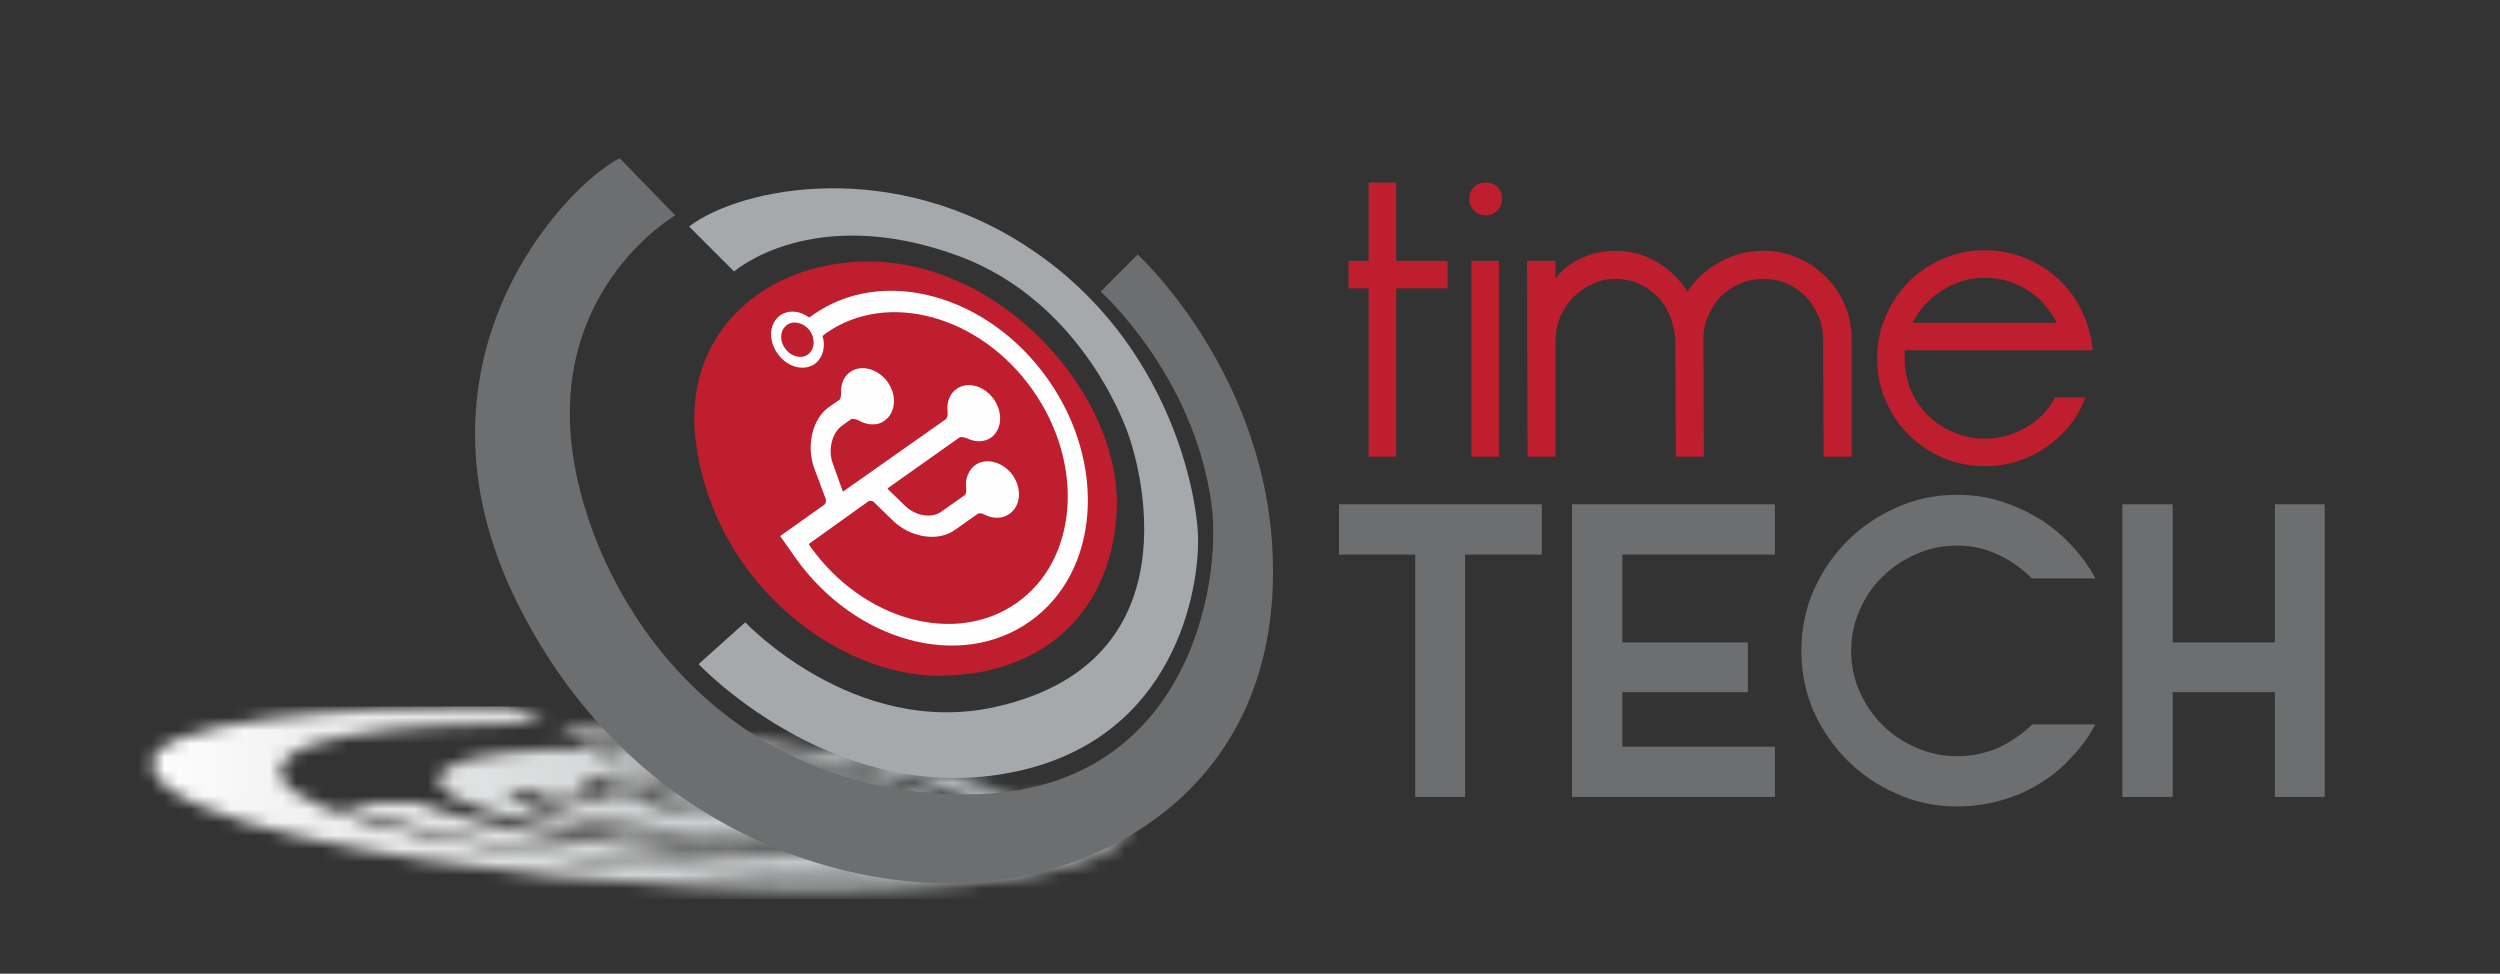
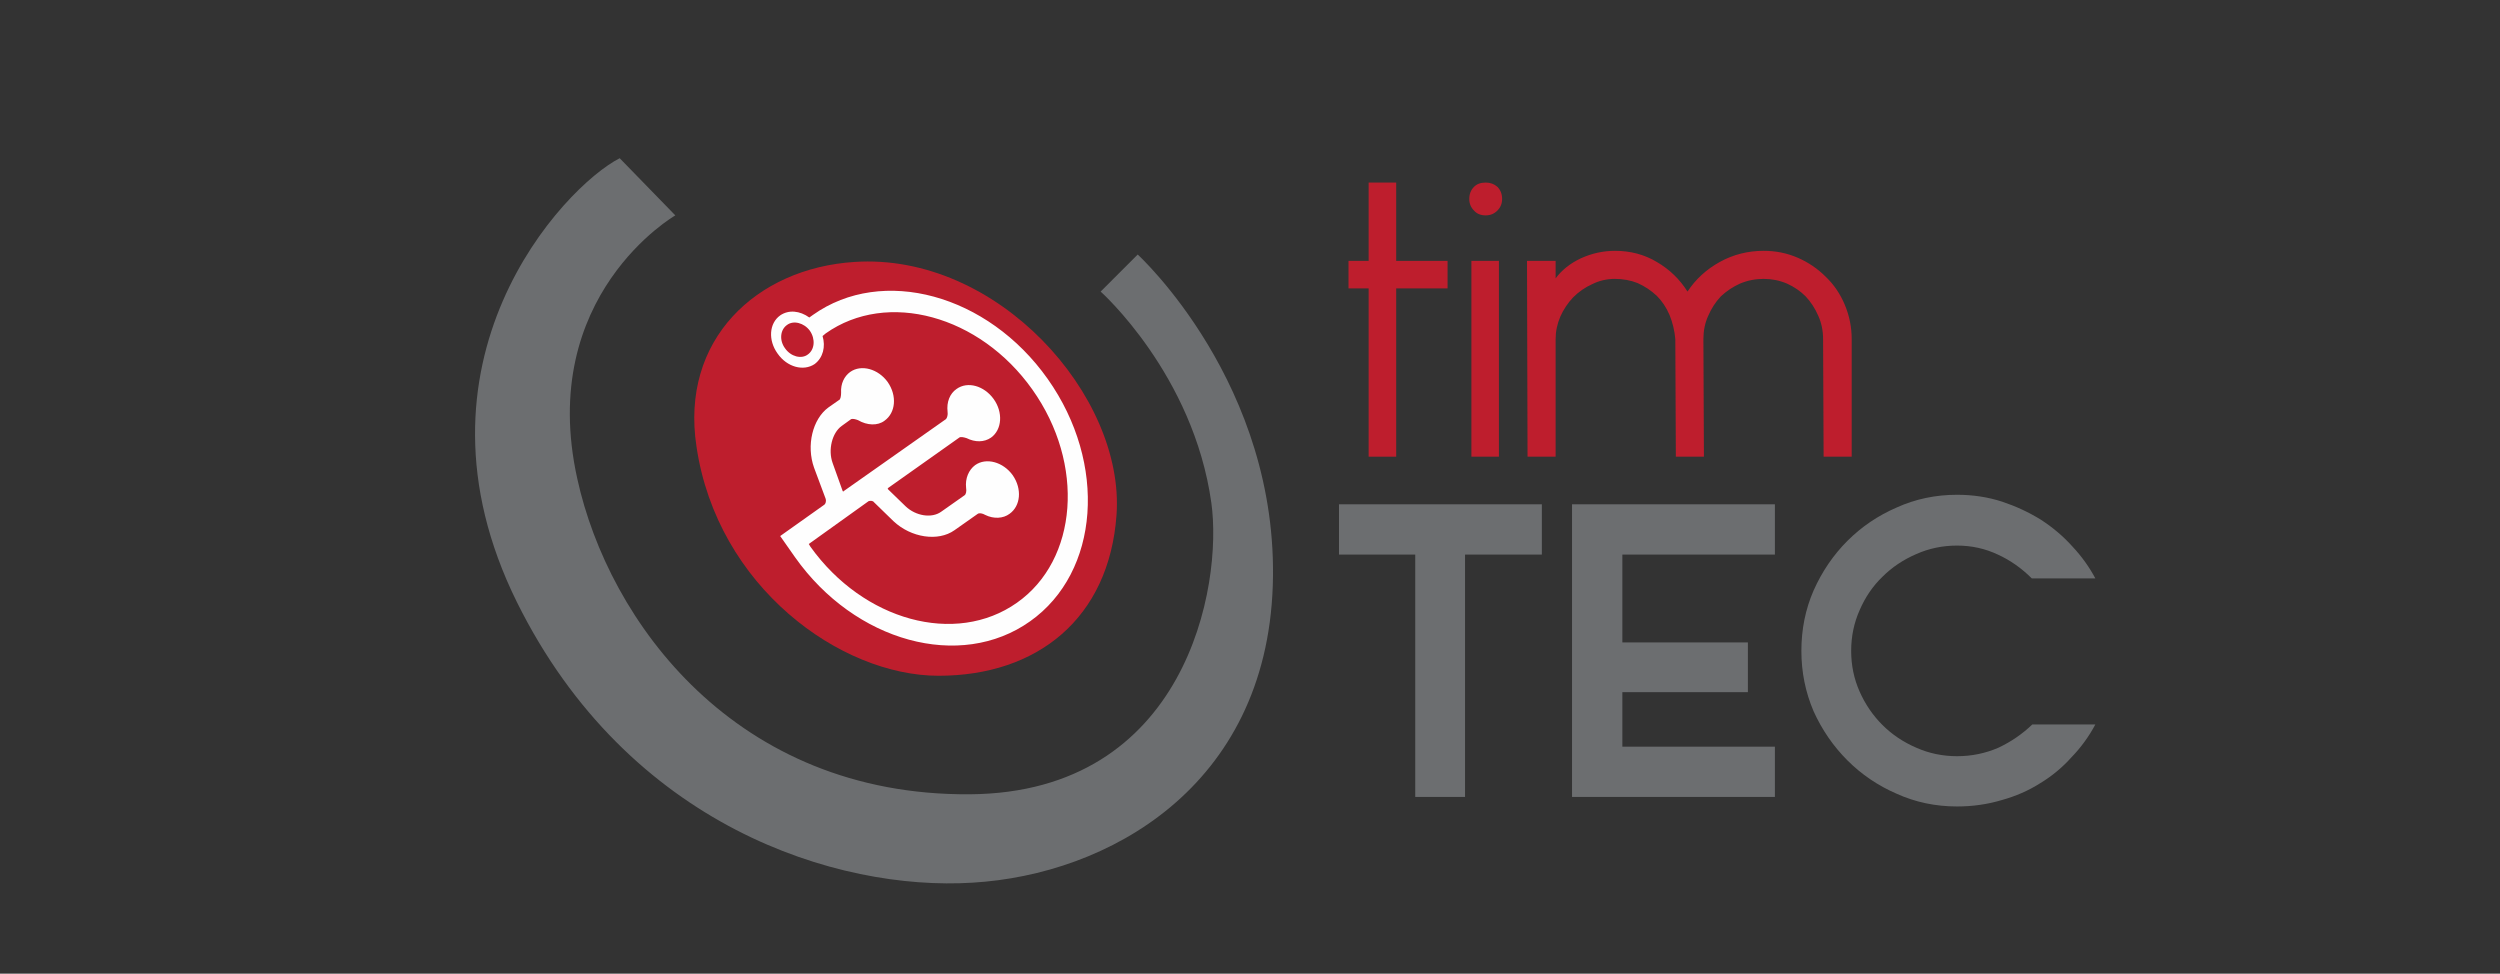
<svg xmlns="http://www.w3.org/2000/svg" width="190" height="74" viewBox="0 0 190 74" fill="none">
  <rect x="0" y="0" width="190" height="74" fill="#333333" stroke="none" />
  <mask id="mask0_1_7" style="mask-type:luminance" maskUnits="userSpaceOnUse" x="11" y="53" width="75" height="15">
    <path d="M36.334 53.702C37.271 53.702 38.084 53.714 38.729 53.734L41.571 55.029C41.571 55.029 25.658 54.663 22.047 57.43C19.246 59.582 23.895 63.101 45.475 65.438C65.393 67.589 76.994 65.293 79.245 64.106C82.727 62.273 77.538 60.282 77.538 60.282L82.384 60.177C82.384 60.177 90.226 63.266 81.559 65.792C72.888 68.321 54.899 67.855 42.194 66.604C29.486 65.353 12.849 62.421 11.617 58.416C10.438 54.579 28.15 53.702 36.334 53.702ZM42.368 55.311C48.74 55.323 63.94 56.465 72.884 59.047C81.825 61.629 78.339 63.873 76.499 64.465C74.205 65.2 65.626 66.853 48.869 65.47C32.111 64.086 25.779 61.034 25.779 61.034L31.757 60.97C31.757 60.97 37.139 63.551 51.288 64.565C73.041 66.117 74.341 62.413 74.341 62.413C74.341 62.413 75.742 60.282 65.828 58.384C54.633 56.24 44.698 56.34 44.698 56.34L42.368 55.311ZM45.181 56.871C48.583 56.871 52.383 57.065 56.09 57.426C69.596 58.742 75.581 61.862 70.067 63.31C65.244 64.577 56.36 64.577 47.363 63.596C38.366 62.61 30.585 60.23 34.252 58.219C35.931 57.298 40.113 56.871 45.181 56.871ZM48.502 58.335C49.444 58.335 50.105 58.223 50.241 58.058H50.664C58.002 58.118 65.486 59.373 67.349 60.857C69.213 62.341 64.757 63.499 57.423 63.443C50.084 63.387 42.601 62.132 40.737 60.648L40.669 60.596L47.898 60.652C48.056 60.652 48.277 60.684 48.349 60.712L49.392 61.155C50.31 61.545 52.636 61.87 54.577 61.886L57.382 61.907C57.547 61.907 57.829 61.943 58.031 61.991C58.65 62.132 59.504 62.22 60.317 62.228C61.641 62.24 62.446 62.027 62.112 61.762C61.774 61.492 60.422 61.267 59.093 61.255C58.284 61.247 57.636 61.324 57.362 61.46C57.278 61.505 57.081 61.537 56.916 61.537L54.11 61.513C52.991 61.505 51.606 61.311 51.079 61.086L50.141 60.692C50.122 60.681 50.117 60.675 50.125 60.672C50.13 60.669 50.155 60.668 50.201 60.668L58.711 60.736C58.88 60.736 59.158 60.773 59.363 60.821C59.979 60.962 60.836 61.05 61.649 61.058C62.974 61.066 63.779 60.857 63.441 60.587C63.107 60.322 61.754 60.093 60.426 60.085C59.612 60.077 58.964 60.153 58.695 60.286C58.606 60.33 58.409 60.366 58.244 60.362L45.974 60.266C45.953 60.266 45.937 60.266 45.926 60.266C45.923 60.263 45.923 60.26 45.926 60.258L46.107 59.799C46.196 59.578 47.242 59.401 48.394 59.409L49.565 59.421C49.722 59.421 49.972 59.457 50.149 59.502C50.769 59.663 51.694 59.763 52.572 59.771C53.896 59.783 54.697 59.574 54.359 59.305C54.025 59.035 52.673 58.81 51.352 58.798C50.608 58.794 50.004 58.854 49.694 58.975C49.577 59.015 49.352 59.051 49.179 59.051L47.931 59.039C45.998 59.023 44.368 59.3 44.219 59.666L44.01 60.189C43.998 60.221 43.817 60.25 43.648 60.25L38.793 60.214L38.366 60.209L38.898 60.632C41.019 62.321 49.537 63.749 57.89 63.817C66.238 63.881 71.31 62.558 69.189 60.869C67.068 59.18 58.55 57.752 50.197 57.688L49.774 57.684C49.195 57.507 48.188 57.378 47.19 57.37C45.874 57.358 45.073 57.567 45.407 57.833C45.745 58.102 47.085 58.327 48.406 58.335C48.438 58.335 48.47 58.335 48.502 58.335ZM47.371 57.555C47.39 57.555 47.407 57.555 47.423 57.555C48.237 57.563 49.066 57.7 49.271 57.865C49.477 58.03 48.985 58.158 48.172 58.15C47.363 58.142 46.534 58.006 46.329 57.841C46.127 57.68 46.594 57.555 47.371 57.555Z" fill="white" />
  </mask>
  <g mask="url(#mask0_1_7)">
-     <path d="M10.426 53.69H90.21V68.329H10.426V53.69Z" fill="url(#paint0_linear_1_7)" />
-   </g>
+     </g>
  <path d="M47.097 12.025L51.324 16.369C51.324 16.369 40.778 22.441 43.877 36.397C46.252 47.215 55.873 60.487 73.706 60.366C90.169 60.246 92.947 44.521 92.061 38.206C90.693 28.434 83.648 22.16 83.648 22.16L86.466 19.345C86.466 19.345 97.254 29.198 96.731 44.521C96.208 59.843 84.172 66.479 73.907 67.083C63.642 67.726 47.742 62.82 39.288 45.767C30.271 27.549 42.831 14.197 47.097 12.025Z" fill="#6C6E70" />
-   <path d="M52.371 17.213L55.792 20.631C55.792 20.631 61.75 15.403 72.78 19.425C82.561 23.004 85.782 33.099 85.782 33.099C85.782 33.099 92.061 50.071 75.638 53.73C64.93 56.103 56.638 47.296 56.638 47.296L53.095 50.473C53.095 50.473 62.837 60.849 75.879 58.878C88.881 56.908 91.055 45.486 91.055 41.102C91.055 37.603 88.881 26.021 78.415 18.983C67.949 11.904 56.356 14.197 52.371 17.213Z" fill="#A6A9AB" />
  <path d="M84.856 39.132C84.292 47.014 78.818 51.358 71.331 51.358C63.883 51.358 54.504 44.601 52.934 33.944C51.686 25.82 57.483 20.39 64.93 19.908C75.799 19.184 85.5 30.083 84.856 39.132Z" fill="#BE1E2D" />
  <path fill-rule="evenodd" clip-rule="evenodd" d="M79.623 28.796C84.172 35.23 83.568 43.475 78.294 47.215C72.981 50.996 64.97 48.784 60.422 42.349L59.294 40.74L59.576 40.539L62.636 38.367C62.756 38.287 62.797 38.086 62.756 37.925L61.871 35.552C61.267 33.863 61.75 31.852 62.958 30.967L63.763 30.404C63.883 30.364 63.924 30.083 63.924 29.841C63.883 29.158 64.165 28.595 64.608 28.273C65.453 27.67 66.742 28.032 67.466 29.037C68.191 30.083 68.07 31.37 67.225 31.973C66.701 32.375 65.896 32.335 65.212 31.933C65.011 31.852 64.809 31.812 64.689 31.852L63.964 32.375C63.239 32.898 62.917 34.185 63.28 35.19L64.044 37.322C64.071 37.349 64.085 37.362 64.085 37.362C64.085 37.362 64.098 37.349 64.125 37.322L71.894 31.852C71.975 31.772 72.055 31.53 72.015 31.289C71.934 30.565 72.176 29.922 72.699 29.56C73.544 28.956 74.792 29.319 75.517 30.324C76.242 31.329 76.161 32.657 75.316 33.26C74.792 33.622 74.108 33.622 73.464 33.3C73.222 33.22 72.981 33.179 72.9 33.26L67.506 37.08C67.48 37.107 67.466 37.121 67.466 37.121C67.466 37.148 67.48 37.174 67.506 37.201L68.835 38.488C69.6 39.212 70.807 39.413 71.532 38.89L73.303 37.644C73.424 37.563 73.464 37.322 73.424 37.08C73.343 36.356 73.625 35.713 74.108 35.351C74.953 34.748 76.242 35.11 76.966 36.115C77.691 37.161 77.57 38.448 76.725 39.051C76.242 39.413 75.517 39.453 74.873 39.132C74.672 39.011 74.43 38.971 74.309 39.051L72.538 40.298C71.29 41.183 69.237 40.861 67.909 39.614L66.419 38.166C66.339 38.046 66.138 38.046 66.017 38.086L61.468 41.343L61.589 41.545C65.614 47.175 72.619 49.105 77.288 45.808C81.917 42.55 82.481 35.271 78.456 29.6C74.47 23.97 67.426 22.039 62.756 25.337L62.515 25.538C62.756 26.342 62.555 27.187 61.911 27.67C61.066 28.233 59.818 27.911 59.093 26.865C58.369 25.86 58.449 24.573 59.294 23.97C59.939 23.527 60.784 23.608 61.508 24.13L61.79 23.929C67.064 20.189 75.074 22.361 79.623 28.796ZM61.549 25.136C61.106 24.533 60.301 24.331 59.818 24.694C59.294 25.055 59.214 25.86 59.657 26.463C60.1 27.107 60.905 27.308 61.388 26.946C61.911 26.584 61.992 25.779 61.549 25.136Z" fill="#FEFEFE" />
  <path d="M102.487 21.919V19.827H104.017V13.875H106.11V19.827H110.015V21.919H106.11V34.708H104.017V21.919H102.487Z" fill="#BE1E2D" />
  <path d="M111.665 15.122C111.665 14.746 111.786 14.438 112.028 14.197C112.242 13.982 112.537 13.875 112.913 13.875C113.262 13.875 113.557 13.982 113.799 14.197C114.04 14.438 114.161 14.746 114.161 15.122C114.161 15.47 114.04 15.765 113.799 16.006C113.557 16.248 113.262 16.369 112.913 16.369C112.537 16.369 112.242 16.248 112.028 16.006C111.786 15.765 111.665 15.47 111.665 15.122ZM111.826 19.827H113.919V34.708H111.826V19.827Z" fill="#BE1E2D" />
  <path d="M116.053 19.827H118.227V21.154C118.71 20.511 119.354 20.002 120.159 19.626C120.991 19.251 121.85 19.063 122.735 19.063C123.916 19.063 124.976 19.345 125.915 19.908C126.881 20.471 127.66 21.221 128.25 22.16C128.867 21.221 129.686 20.471 130.706 19.908C131.725 19.345 132.839 19.063 134.047 19.063C134.959 19.063 135.818 19.237 136.623 19.586C137.428 19.934 138.139 20.417 138.756 21.034C139.374 21.624 139.857 22.334 140.205 23.165C140.554 23.996 140.729 24.868 140.729 25.779V34.708H138.595L138.555 25.779C138.555 25.136 138.434 24.546 138.193 24.01C137.951 23.447 137.629 22.951 137.227 22.522C136.824 22.12 136.355 21.798 135.818 21.556C135.254 21.315 134.664 21.195 134.047 21.195C133.403 21.195 132.799 21.315 132.235 21.556C131.698 21.798 131.215 22.12 130.786 22.522C130.383 22.951 130.061 23.447 129.82 24.01C129.578 24.546 129.458 25.136 129.458 25.779L129.498 34.708H127.364L127.324 25.779C127.27 25.136 127.123 24.519 126.881 23.929C126.64 23.366 126.318 22.884 125.915 22.482C125.486 22.079 125.003 21.758 124.466 21.516C123.929 21.302 123.352 21.195 122.735 21.195C122.118 21.195 121.541 21.329 121.004 21.597C120.468 21.838 119.984 22.173 119.555 22.602C119.153 23.031 118.83 23.514 118.589 24.05C118.347 24.613 118.227 25.189 118.227 25.779V34.708H116.093L116.053 19.827Z" fill="#BE1E2D" />
-   <path fill-rule="evenodd" clip-rule="evenodd" d="M144.754 27.227C144.754 28.058 144.902 28.849 145.197 29.6C145.519 30.351 145.962 31.008 146.525 31.571C147.089 32.134 147.746 32.563 148.498 32.858C149.222 33.179 150.014 33.34 150.873 33.34C151.705 33.34 152.483 33.179 153.208 32.858C153.959 32.563 154.617 32.134 155.18 31.571C155.583 31.169 155.918 30.713 156.186 30.203H158.481L158.4 30.445C157.998 31.437 157.421 32.295 156.669 33.019C155.918 33.769 155.046 34.359 154.053 34.788C153.06 35.217 152 35.431 150.873 35.431C149.719 35.431 148.645 35.217 147.653 34.788C146.66 34.359 145.787 33.769 145.036 33.019C144.311 32.295 143.734 31.437 143.305 30.445C142.876 29.453 142.661 28.38 142.661 27.227C142.661 26.101 142.876 25.042 143.305 24.05C143.734 23.058 144.311 22.187 145.036 21.436C145.787 20.685 146.66 20.095 147.653 19.666C148.645 19.237 149.719 19.023 150.873 19.023C152 19.023 153.06 19.237 154.053 19.666C155.046 20.095 155.918 20.685 156.669 21.436C157.421 22.187 157.998 23.058 158.4 24.05C158.749 24.854 158.964 25.712 159.044 26.624H144.754C144.754 26.838 144.754 27.04 144.754 27.227ZM155.18 22.924C154.617 22.361 153.959 21.919 153.208 21.597C152.483 21.275 151.705 21.114 150.873 21.114C150.014 21.114 149.222 21.275 148.498 21.597C147.746 21.919 147.089 22.361 146.525 22.924C146.042 23.407 145.653 23.943 145.358 24.533H156.307C156.012 23.943 155.636 23.407 155.18 22.924Z" fill="#BE1E2D" />
  <path d="M101.763 42.148V38.327H117.18V42.148H111.343V60.567H107.559V42.148H101.763Z" fill="#6C6E70" />
  <path d="M119.475 38.327H134.892V42.148H123.299V48.824H132.839V52.604H123.299V56.747H134.892V60.567H119.475V38.327Z" fill="#6C6E70" />
  <path d="M140.689 49.467C140.689 50.567 140.903 51.599 141.333 52.564C141.762 53.529 142.339 54.374 143.064 55.098C143.788 55.822 144.647 56.398 145.64 56.827C146.606 57.256 147.639 57.471 148.739 57.471C149.84 57.471 150.886 57.256 151.879 56.827C152.845 56.371 153.704 55.782 154.456 55.058H159.246C158.763 55.969 158.159 56.8 157.434 57.551C156.737 58.329 155.945 58.986 155.059 59.522C154.174 60.085 153.194 60.514 152.121 60.809C151.047 61.13 149.92 61.291 148.739 61.291C147.102 61.291 145.573 60.97 144.15 60.326C142.728 59.709 141.48 58.865 140.407 57.792C139.333 56.72 138.475 55.473 137.831 54.052C137.213 52.604 136.905 51.076 136.905 49.467C136.905 47.832 137.213 46.304 137.831 44.883C138.475 43.435 139.333 42.175 140.407 41.102C141.48 40.03 142.728 39.185 144.15 38.569C145.573 37.925 147.102 37.603 148.739 37.603C149.947 37.603 151.088 37.778 152.161 38.126C153.208 38.475 154.187 38.93 155.1 39.493C156.012 40.083 156.817 40.767 157.515 41.545C158.213 42.295 158.79 43.1 159.246 43.958H154.415C153.637 43.18 152.778 42.577 151.839 42.148C150.873 41.692 149.84 41.464 148.739 41.464C147.639 41.464 146.606 41.679 145.64 42.108C144.647 42.537 143.788 43.113 143.064 43.837C142.339 44.534 141.762 45.379 141.333 46.371C140.903 47.336 140.689 48.368 140.689 49.467Z" fill="#6C6E70" />
-   <path d="M172.892 38.327H176.676V60.567H172.892V52.604H165.123V60.567H161.299V38.327H165.123V48.824H172.892V38.327Z" fill="#6C6E70" />
  <defs>
    <linearGradient id="paint0_linear_1_7" x1="11.56" y1="68.32" x2="85.637" y2="68.32" gradientUnits="userSpaceOnUse">
      <stop stop-color="#FEFEFE" />
      <stop offset="1" stop-color="#A6A9AB" />
    </linearGradient>
  </defs>
</svg>